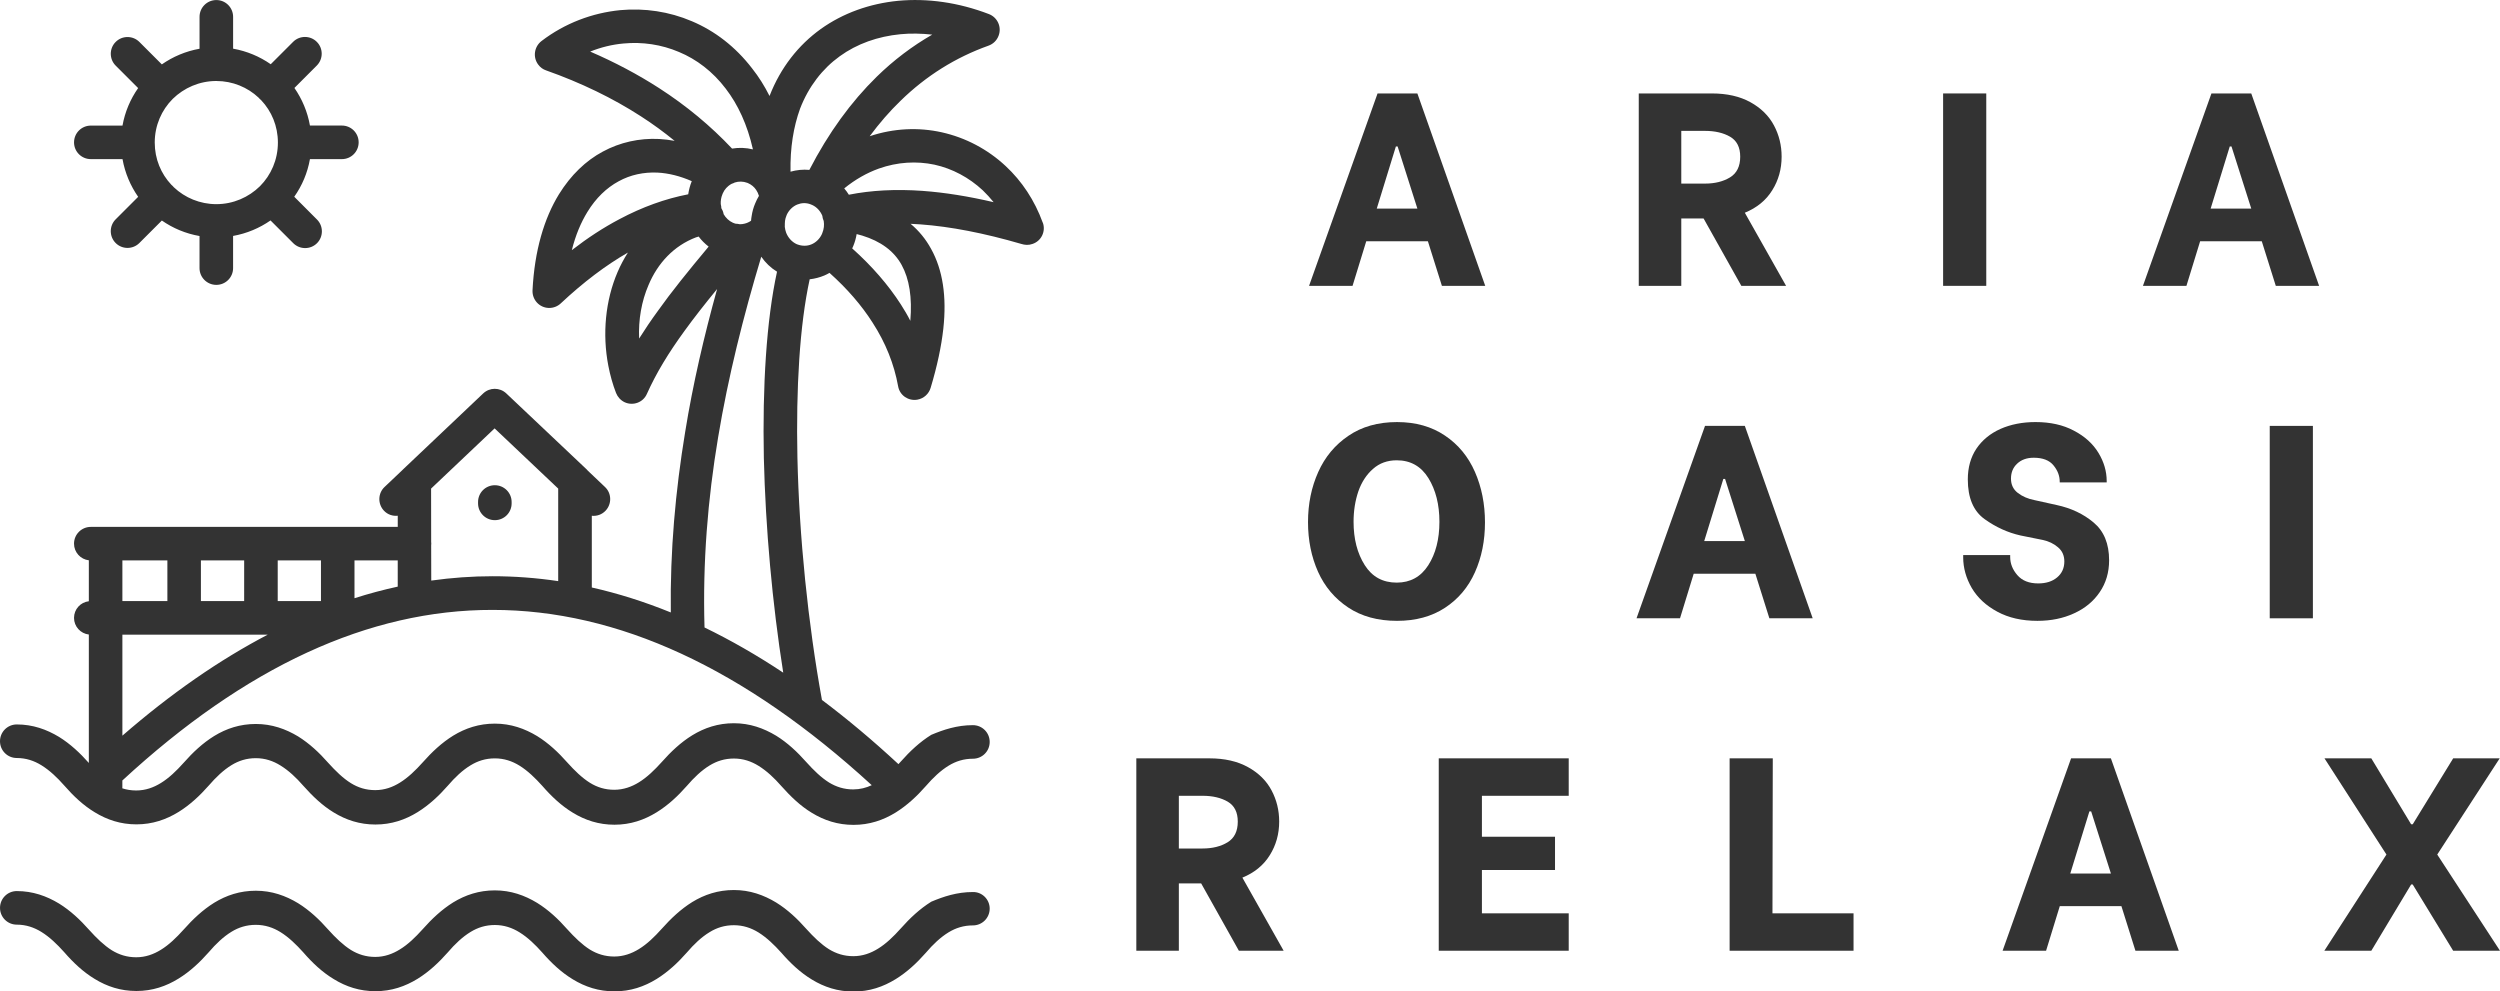
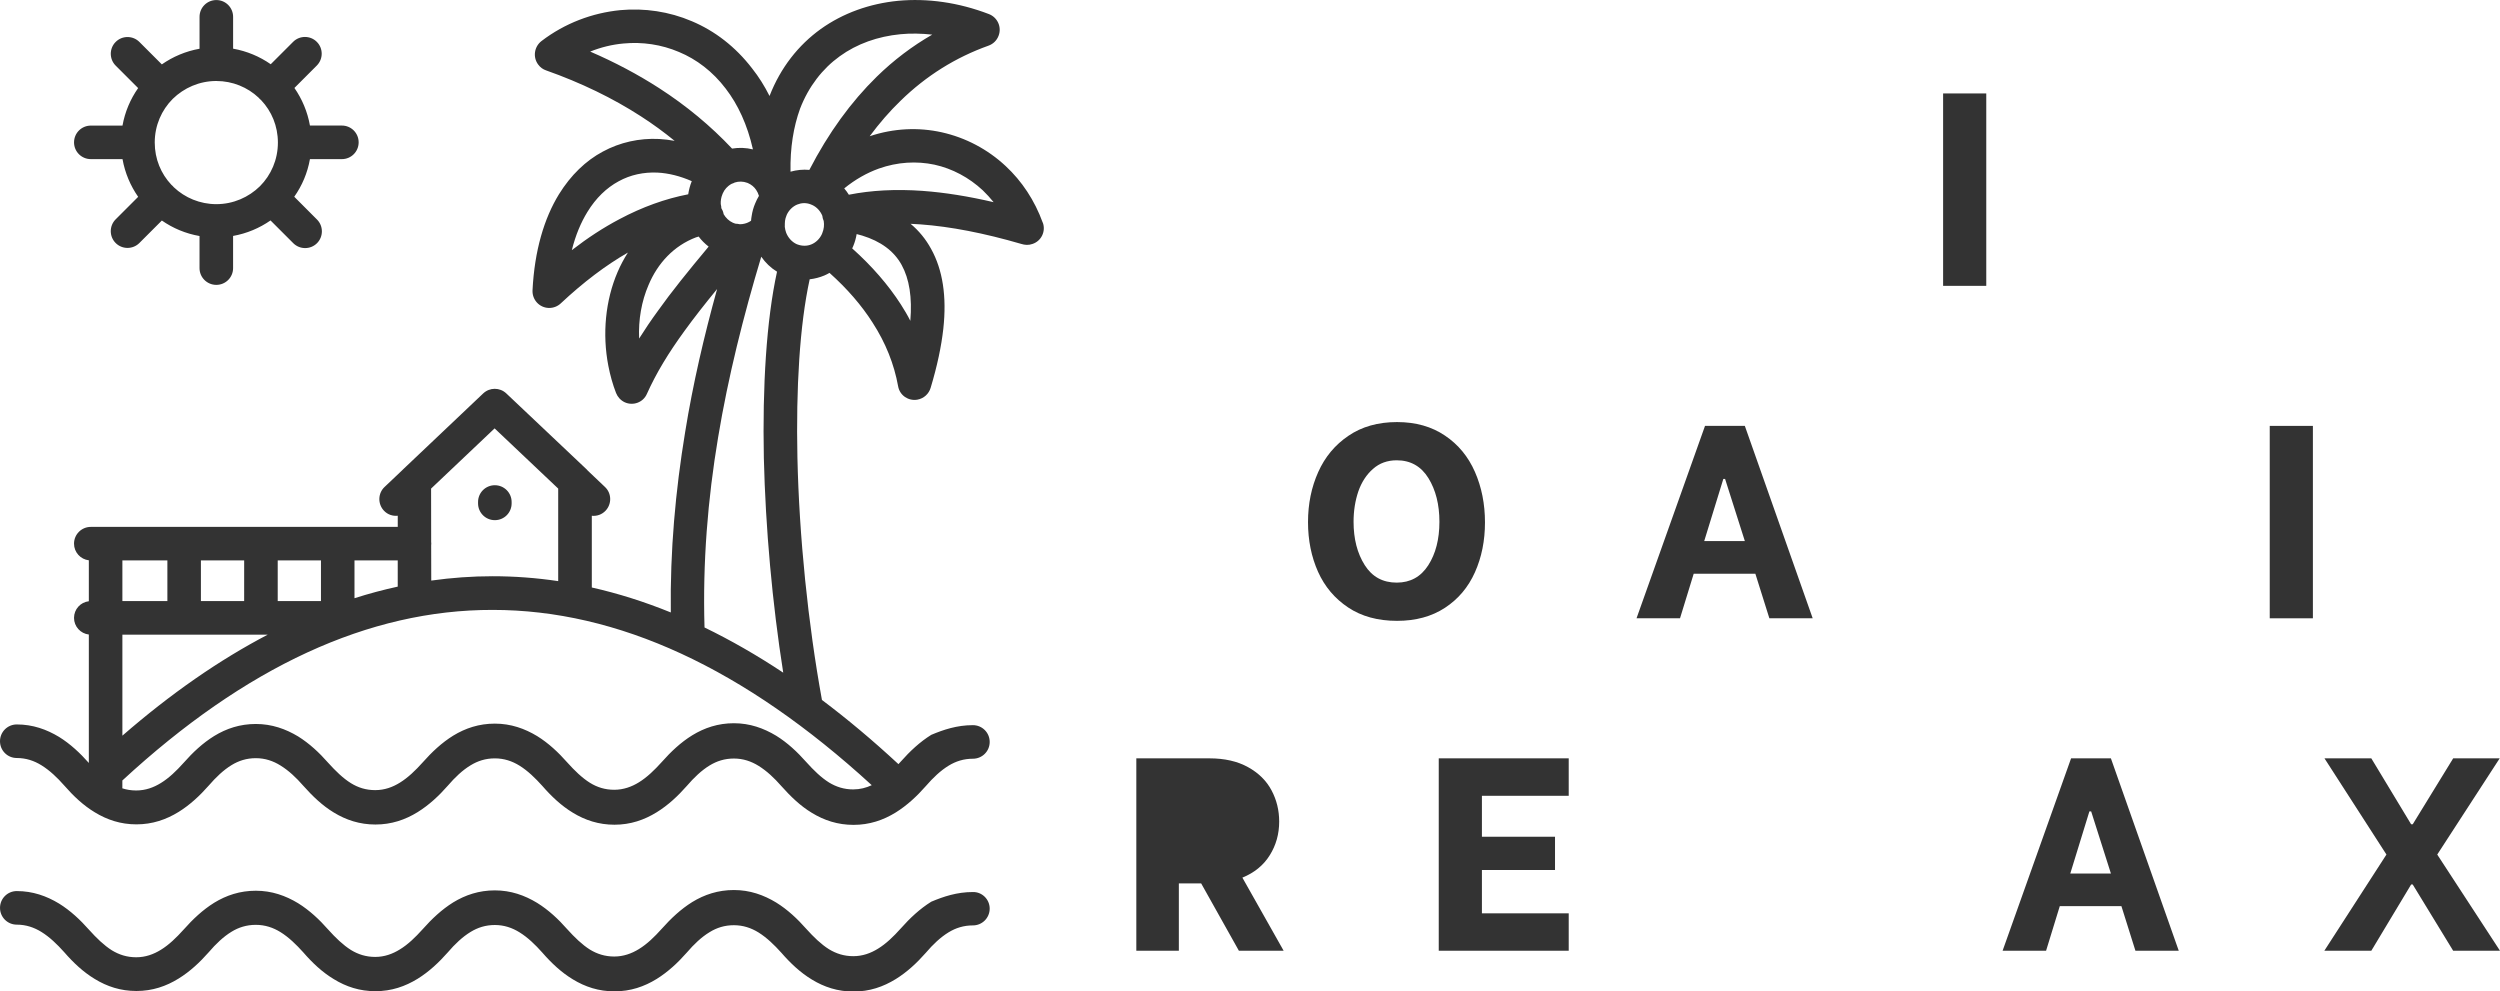
<svg xmlns="http://www.w3.org/2000/svg" width="327.001" zoomAndPan="magnify" viewBox="0 0 245.25 97.246" height="129.662" preserveAspectRatio="xMidYMid" version="1.0" id="svg41">
  <defs id="defs1">
    <clipPath id="b9423382ca">
      <path d="M 61.297,129.316 H 164 v 97.5 H 61.297 Z m 0,0" clip-rule="nonzero" id="path1" />
    </clipPath>
  </defs>
  <g clip-path="url(#b9423382ca)" id="g2" transform="translate(-61.297,-129.57)">
    <path fill="#333333" d="m 70.207,145.18 h 3.109 c 0.242,1.355 0.777,2.613 1.535,3.699 l -2.207,2.207 c -0.641,0.641 -0.641,1.684 0,2.324 0.637,0.641 1.684,0.641 2.324,0 l 2.207,-2.207 c 1.082,0.754 2.34,1.285 3.695,1.52 v 3.148 c 0,0.91 0.738,1.645 1.648,1.645 0.91,0 1.645,-0.734 1.645,-1.645 v -3.156 c 1.348,-0.242 2.594,-0.77 3.672,-1.52 l 2.234,2.234 c 0.641,0.637 1.684,0.637 2.324,0 0.641,-0.641 0.641,-1.688 0,-2.324 l -2.23,-2.234 c 0.766,-1.086 1.301,-2.34 1.539,-3.691 h 3.133 c 0.91,0 1.645,-0.734 1.645,-1.648 0,-0.91 -0.734,-1.645 -1.645,-1.645 h -3.133 c -0.238,-1.352 -0.773,-2.605 -1.523,-3.688 L 92.375,136 c 0.641,-0.641 0.641,-1.688 0,-2.324 -0.637,-0.641 -1.684,-0.641 -2.324,0 l -2.195,2.195 c -1.082,-0.754 -2.336,-1.285 -3.691,-1.527 v -3.121 c 0,-0.91 -0.734,-1.648 -1.645,-1.648 -0.91,0 -1.648,0.738 -1.648,1.648 v 3.129 c -1.355,0.242 -2.613,0.777 -3.699,1.535 l -2.203,-2.203 c -0.641,-0.641 -1.688,-0.641 -2.324,0 -0.641,0.637 -0.641,1.684 0,2.324 l 2.203,2.203 c -0.762,1.086 -1.293,2.332 -1.535,3.68 h -3.105 c -0.91,0 -1.648,0.734 -1.648,1.648 0,0.91 0.738,1.641 1.648,1.641 z m 12.312,-7.664 c 1.598,0 3.07,0.621 4.145,1.633 0.035,0.043 0.074,0.086 0.113,0.125 0.043,0.047 0.09,0.086 0.141,0.125 1.02,1.078 1.641,2.535 1.641,4.156 0,1.684 -0.676,3.195 -1.758,4.281 -1.105,1.086 -2.617,1.762 -4.281,1.762 -1.609,0 -3.086,-0.633 -4.164,-1.652 -0.035,-0.047 -0.074,-0.09 -0.117,-0.129 -0.043,-0.047 -0.086,-0.082 -0.133,-0.121 -1.012,-1.078 -1.629,-2.523 -1.629,-4.145 0,-1.684 0.68,-3.191 1.762,-4.277 1.105,-1.082 2.617,-1.758 4.281,-1.758 z m 75.867,81.188 c 0,0.91 -0.734,1.648 -1.645,1.648 -0.91,0 -1.684,0.25 -2.383,0.676 -0.793,0.484 -1.531,1.18 -2.242,2.016 -0.855,0.969 -1.82,1.879 -2.945,2.574 -1.223,0.754 -2.574,1.223 -4.145,1.223 -1.547,0 -2.887,-0.445 -4.086,-1.18 -1.125,-0.68 -2.09,-1.59 -3,-2.637 -0.68,-0.754 -1.414,-1.469 -2.227,-1.977 -0.719,-0.445 -1.512,-0.715 -2.422,-0.715 -0.91,0 -1.684,0.25 -2.379,0.68 -0.797,0.48 -1.531,1.18 -2.246,2.012 -0.852,0.969 -1.82,1.879 -2.945,2.578 -1.219,0.754 -2.574,1.219 -4.145,1.219 -1.547,0 -2.883,-0.445 -4.086,-1.18 -1.121,-0.68 -2.09,-1.586 -3,-2.633 -0.676,-0.758 -1.41,-1.473 -2.227,-1.977 -0.715,-0.445 -1.508,-0.719 -2.422,-0.719 -0.91,0 -1.684,0.254 -2.379,0.68 -0.793,0.484 -1.531,1.18 -2.246,2.016 -0.852,0.965 -1.82,1.879 -2.941,2.574 -1.223,0.754 -2.578,1.223 -4.145,1.223 -1.551,0 -2.887,-0.445 -4.086,-1.184 -1.125,-0.676 -2.094,-1.586 -3,-2.633 -0.68,-0.754 -1.414,-1.473 -2.227,-1.977 -0.719,-0.445 -1.512,-0.715 -2.422,-0.715 -0.914,0 -1.688,0.25 -2.383,0.676 -0.793,0.484 -1.531,1.184 -2.242,2.016 -0.855,0.969 -1.82,1.879 -2.945,2.574 -1.223,0.758 -2.574,1.223 -4.145,1.223 -1.551,0 -2.887,-0.445 -4.086,-1.18 -1.125,-0.68 -2.09,-1.586 -3,-2.633 -0.68,-0.758 -1.414,-1.473 -2.227,-1.977 -0.719,-0.445 -1.512,-0.719 -2.422,-0.719 -0.91,0 -1.645,-0.734 -1.645,-1.645 0,-0.91 0.734,-1.648 1.645,-1.648 1.57,0 2.922,0.484 4.145,1.223 1.125,0.695 2.09,1.609 2.945,2.574 0.734,0.816 1.469,1.531 2.242,2.016 0.699,0.426 1.473,0.68 2.383,0.68 0.91,0 1.703,-0.289 2.422,-0.734 0.793,-0.484 1.531,-1.203 2.227,-1.977 0.91,-1.027 1.879,-1.938 3,-2.637 1.199,-0.734 2.535,-1.18 4.086,-1.18 1.566,0 2.922,0.484 4.145,1.223 1.121,0.695 2.09,1.605 2.941,2.574 0.734,0.816 1.473,1.531 2.246,2.016 0.695,0.426 1.473,0.68 2.379,0.68 0.91,0 1.707,-0.293 2.422,-0.738 0.793,-0.48 1.531,-1.199 2.227,-1.973 0.91,-1.027 1.879,-1.938 3,-2.637 1.203,-0.734 2.539,-1.18 4.086,-1.18 1.57,0 2.926,0.484 4.145,1.223 1.125,0.695 2.094,1.605 2.945,2.574 0.734,0.812 1.473,1.531 2.246,2.016 0.695,0.422 1.469,0.676 2.379,0.676 0.891,0 1.707,-0.289 2.422,-0.734 0.793,-0.484 1.531,-1.199 2.227,-1.977 0.91,-1.023 1.879,-1.934 3,-2.633 1.199,-0.734 2.539,-1.18 4.086,-1.18 1.57,0 2.922,0.484 4.145,1.223 1.125,0.695 2.09,1.605 2.945,2.574 0.734,0.812 1.469,1.531 2.242,2.012 0.699,0.426 1.473,0.68 2.383,0.68 0.91,0 1.703,-0.289 2.422,-0.734 0.793,-0.484 1.531,-1.199 2.227,-1.977 0.91,-1.027 1.879,-1.934 3,-2.633 1.199,-0.504 2.516,-0.949 4.086,-0.949 0.906,-0.016 1.645,0.723 1.645,1.629 z m 5.207,-67.285 c -0.793,-2.191 -2.055,-4.086 -3.641,-5.559 -1.762,-1.645 -3.93,-2.789 -6.273,-3.312 -2.266,-0.504 -4.707,-0.406 -7.066,0.387 0.949,-1.277 1.953,-2.441 3.039,-3.488 2.5,-2.438 5.383,-4.242 8.617,-5.398 0.445,-0.156 0.812,-0.504 0.988,-0.969 0.328,-0.852 -0.098,-1.801 -0.949,-2.129 -2.984,-1.145 -6.043,-1.57 -8.91,-1.301 -2.785,0.273 -5.398,1.203 -7.59,2.77 -2.184,1.574 -3.934,3.773 -5.02,6.566 -0.496,-0.988 -1.062,-1.887 -1.699,-2.691 -1.645,-2.148 -3.68,-3.699 -5.926,-4.645 -2.227,-0.953 -4.645,-1.301 -7.008,-1.086 -2.75,0.27 -5.441,1.277 -7.746,3.039 -0.719,0.562 -0.852,1.59 -0.312,2.305 0.195,0.27 0.469,0.465 0.758,0.562 3.445,1.219 6.562,2.73 9.312,4.508 1.168,0.75 2.27,1.559 3.312,2.41 -0.508,-0.094 -1.012,-0.156 -1.512,-0.184 -1.953,-0.098 -3.852,0.328 -5.535,1.238 -1.668,0.891 -3.137,2.305 -4.301,4.184 -1.449,2.359 -2.398,5.516 -2.594,9.43 -0.039,0.91 0.656,1.684 1.57,1.723 0.465,0.019 0.891,-0.156 1.199,-0.445 2.219,-2.078 4.418,-3.742 6.59,-4.988 -0.387,0.605 -0.727,1.242 -1.012,1.906 -1.199,2.789 -1.512,6.082 -0.91,9.199 0.176,0.91 0.426,1.82 0.758,2.672 0.156,0.387 0.445,0.719 0.852,0.91 0.812,0.371 1.801,0.023 2.168,-0.812 0.93,-2.07 2.109,-4.008 3.699,-6.195 0.922,-1.273 1.98,-2.621 3.195,-4.105 -1.281,4.629 -2.371,9.293 -3.137,14.039 -0.949,5.762 -1.484,11.641 -1.406,17.691 -2.586,-1.051 -5.168,-1.867 -7.75,-2.449 v -7.035 c 0.488,0.051 0.992,-0.117 1.352,-0.5 0.621,-0.656 0.602,-1.703 -0.059,-2.324 L 118.969,175.75 c -0.039,-0.047 -0.078,-0.09 -0.121,-0.133 l -7.883,-7.453 c -0.637,-0.602 -1.625,-0.602 -2.266,0 l -7.781,7.375 c -0.059,0.051 -0.117,0.105 -0.168,0.164 l -1.73,1.641 c -0.656,0.617 -0.68,1.664 -0.059,2.324 0.359,0.383 0.863,0.547 1.355,0.496 v 1.094 H 70.207 c -0.91,0 -1.648,0.734 -1.648,1.645 0,0.844 0.637,1.539 1.453,1.633 v 4.016 c -0.82,0.094 -1.453,0.785 -1.453,1.633 0,0.844 0.637,1.539 1.453,1.633 v 12.598 c -0.848,-0.961 -1.809,-1.863 -2.922,-2.555 -1.223,-0.738 -2.578,-1.223 -4.145,-1.223 -0.91,0 -1.648,0.734 -1.648,1.645 0,0.914 0.734,1.648 1.648,1.648 0.91,0 1.703,0.27 2.422,0.715 0.812,0.504 1.547,1.203 2.227,1.977 0.91,1.043 1.879,1.957 3,2.633 1.199,0.734 2.535,1.184 4.086,1.184 1.566,0 2.922,-0.469 4.145,-1.223 1.121,-0.695 2.09,-1.609 2.941,-2.574 0.719,-0.832 1.453,-1.531 2.246,-2.016 0.695,-0.426 1.473,-0.68 2.379,-0.68 0.91,0 1.707,0.273 2.422,0.719 0.816,0.504 1.551,1.199 2.227,1.977 0.93,1.043 1.879,1.953 3,2.633 1.203,0.734 2.539,1.18 4.086,1.18 1.57,0 2.926,-0.465 4.145,-1.219 1.125,-0.699 2.094,-1.609 2.945,-2.578 0.715,-0.832 1.449,-1.531 2.246,-2.012 0.695,-0.426 1.469,-0.68 2.379,-0.68 0.91,0 1.703,0.27 2.422,0.715 0.812,0.504 1.547,1.223 2.227,1.977 0.91,1.047 1.879,1.957 3,2.637 1.199,0.734 2.539,1.18 4.086,1.18 1.57,0 2.922,-0.469 4.145,-1.223 1.125,-0.695 2.09,-1.605 2.945,-2.574 0.715,-0.832 1.449,-1.531 2.242,-2.016 0.699,-0.426 1.473,-0.68 2.383,-0.68 0.91,0 1.703,0.273 2.422,0.719 0.812,0.504 1.547,1.199 2.227,1.977 0.93,1.043 1.879,1.957 3,2.633 1.199,0.734 2.535,1.18 4.086,1.18 1.566,0 2.922,-0.465 4.145,-1.219 1.121,-0.699 2.09,-1.609 2.941,-2.578 0.719,-0.832 1.453,-1.527 2.246,-2.012 0.695,-0.426 1.473,-0.68 2.379,-0.68 0.914,0 1.648,-0.734 1.648,-1.645 0,-0.914 -0.734,-1.648 -1.648,-1.648 -1.566,0 -2.883,0.445 -4.082,0.949 -1.125,0.699 -2.094,1.609 -3.004,2.637 -0.07,0.078 -0.145,0.16 -0.219,0.238 -2.504,-2.32 -5.004,-4.418 -7.504,-6.297 -1.367,-7.516 -2.234,-16.023 -2.406,-23.801 -0.141,-6.766 0.219,-12.961 1.203,-17.465 0.492,-0.055 0.977,-0.18 1.434,-0.371 0.176,-0.074 0.348,-0.164 0.512,-0.258 1.734,1.551 3.148,3.184 4.23,4.887 1.277,1.977 2.109,4.066 2.5,6.234 0.152,0.891 1.004,1.473 1.895,1.316 0.641,-0.117 1.125,-0.582 1.297,-1.164 0.641,-2.129 1.047,-4.047 1.242,-5.789 0.348,-3.176 -0.059,-5.789 -1.203,-7.844 -0.52,-0.953 -1.191,-1.77 -2.008,-2.453 0.316,0.012 0.637,0.031 0.965,0.055 2.945,0.215 6.234,0.852 9.895,1.918 0.348,0.113 0.734,0.137 1.102,0 0.859,-0.281 1.32,-1.23 1.012,-2.082 z m -23.816,-11.172 c 0.852,-2.207 2.207,-3.934 3.891,-5.152 1.703,-1.238 3.754,-1.953 5.965,-2.168 1.004,-0.098 2.051,-0.074 3.117,0.039 -1.957,1.125 -3.777,2.5 -5.441,4.125 -2.531,2.477 -4.742,5.52 -6.613,9.145 -0.629,-0.059 -1.254,0.008 -1.848,0.176 -0.047,-2.363 0.301,-4.418 0.93,-6.164 z m -6.586,11.172 c -0.383,-0.172 -0.695,-0.477 -0.906,-0.84 0,-0.008 0,-0.023 -0.004,-0.031 -0.039,-0.207 -0.117,-0.395 -0.223,-0.562 0,-0.051 0,-0.105 -0.008,-0.156 -0.008,-0.082 -0.023,-0.164 -0.047,-0.246 -0.016,-0.312 0.031,-0.637 0.164,-0.953 l 0.039,-0.098 c 0.086,-0.195 0.199,-0.371 0.336,-0.52 0.074,-0.059 0.145,-0.125 0.211,-0.199 0.102,-0.086 0.211,-0.156 0.324,-0.215 0.105,-0.031 0.203,-0.07 0.301,-0.125 0.391,-0.125 0.816,-0.121 1.227,0.031 l 0.059,0.023 c 0.348,0.152 0.621,0.383 0.816,0.676 0.113,0.176 0.211,0.371 0.27,0.582 -0.137,0.234 -0.27,0.484 -0.367,0.734 -0.176,0.406 -0.289,0.832 -0.348,1.238 -0.039,0.156 -0.039,0.309 -0.059,0.465 -0.195,0.137 -0.41,0.234 -0.641,0.289 -0.156,0.043 -0.312,0.055 -0.473,0.055 -0.129,-0.031 -0.262,-0.051 -0.391,-0.051 -0.094,-0.023 -0.188,-0.055 -0.281,-0.098 z m 6.336,2.129 -0.059,-0.019 c -0.484,-0.215 -0.855,-0.641 -1.047,-1.125 -0.066,-0.191 -0.117,-0.387 -0.137,-0.59 0,-0.016 0.004,-0.031 0.004,-0.051 0,-0.176 0,-0.367 0.019,-0.523 0.019,-0.172 0.074,-0.348 0.137,-0.504 0.012,-0.039 0.027,-0.074 0.043,-0.113 0.215,-0.457 0.598,-0.816 1.02,-0.988 0.41,-0.168 0.871,-0.191 1.316,-0.019 0.012,0.008 0.027,0.016 0.039,0.019 0.031,0.016 0.066,0.027 0.102,0.039 0.473,0.211 0.828,0.625 1.008,1.074 0.012,0.09 0.023,0.188 0.051,0.277 0.023,0.078 0.051,0.148 0.082,0.223 0.062,0.387 0.023,0.793 -0.141,1.191 l -0.039,0.098 c -0.211,0.465 -0.602,0.832 -1.023,1.004 -0.426,0.18 -0.914,0.18 -1.375,0.008 z m -20.332,-18.918 c 1.062,-0.426 2.168,-0.695 3.27,-0.793 1.84,-0.176 3.719,0.098 5.441,0.832 1.723,0.715 3.312,1.918 4.59,3.602 1.195,1.555 2.121,3.539 2.664,5.953 -0.688,-0.168 -1.379,-0.188 -2.047,-0.078 -2.098,-2.227 -4.473,-4.199 -7.16,-5.934 -2.074,-1.336 -4.34,-2.539 -6.758,-3.582 z m -1.801,19.48 c 0.367,-1.473 0.891,-2.711 1.531,-3.754 0.832,-1.359 1.879,-2.363 3.059,-3 1.16,-0.641 2.461,-0.914 3.812,-0.855 1.09,0.055 2.227,0.34 3.363,0.84 l -0.012,0.031 c -0.164,0.414 -0.27,0.836 -0.336,1.258 -2.242,0.434 -4.496,1.242 -6.75,2.441 -1.57,0.828 -3.121,1.84 -4.668,3.039 z m 8.441,5.961 c -0.68,0.93 -1.277,1.82 -1.84,2.711 -0.078,-1.84 0.234,-3.66 0.93,-5.266 0.891,-2.113 2.461,-3.836 4.664,-4.668 l 0.078,-0.019 c 0.055,-0.023 0.117,-0.039 0.168,-0.055 0.277,0.371 0.609,0.699 0.98,0.988 -2.023,2.422 -3.664,4.457 -4.98,6.309 z m -16.016,11.523 6.238,5.906 v 9.078 c -2.145,-0.32 -4.285,-0.48 -6.43,-0.48 -2.012,0 -4.02,0.145 -6.023,0.426 l -0.008,-3.445 c 0.008,-0.059 0.012,-0.117 0.012,-0.176 0,-0.062 -0.004,-0.121 -0.012,-0.18 l -0.008,-5.223 z m -9.504,15.523 c -1.418,0.309 -2.832,0.688 -4.242,1.137 v -3.707 h 4.242 z m -7.531,1.418 h -4.242 v -3.988 h 4.242 z m -7.535,0 h -4.242 v -3.988 H 85.25 Z m -7.531,0 h -4.414 v -3.988 h 4.414 z m 9.848,3.293 c -4.77,2.492 -9.527,5.797 -14.262,9.91 v -9.91 z m 57.441,15.184 c -0.91,0 -1.684,-0.254 -2.383,-0.68 -0.773,-0.484 -1.508,-1.199 -2.242,-2.016 -0.855,-0.965 -1.82,-1.879 -2.945,-2.574 -1.223,-0.734 -2.574,-1.223 -4.145,-1.223 -1.547,0 -2.887,0.449 -4.086,1.184 -1.125,0.695 -2.09,1.605 -3,2.633 -0.695,0.773 -1.434,1.488 -2.227,1.977 -0.715,0.445 -1.531,0.734 -2.422,0.734 -0.91,0 -1.684,-0.25 -2.379,-0.68 -0.777,-0.484 -1.512,-1.199 -2.246,-2.016 -0.852,-0.965 -1.82,-1.879 -2.945,-2.574 -1.219,-0.734 -2.574,-1.219 -4.145,-1.219 -1.547,0 -2.883,0.445 -4.086,1.18 -1.121,0.695 -2.09,1.605 -3,2.633 -0.695,0.777 -1.434,1.488 -2.227,1.977 -0.715,0.445 -1.508,0.734 -2.422,0.734 -0.91,0 -1.684,-0.25 -2.379,-0.68 -0.777,-0.48 -1.512,-1.199 -2.246,-2.012 -0.852,-0.969 -1.82,-1.879 -2.941,-2.578 -1.223,-0.734 -2.578,-1.219 -4.145,-1.219 -1.551,0 -2.887,0.445 -4.086,1.18 -1.125,0.695 -2.094,1.605 -3,2.633 -0.695,0.777 -1.434,1.492 -2.227,1.977 -0.719,0.445 -1.512,0.734 -2.422,0.734 -0.492,0 -0.941,-0.074 -1.363,-0.211 0.004,-0.039 0.004,-0.078 0.004,-0.117 v -0.652 c 12.078,-11.156 24.184,-16.754 36.328,-16.734 12.266,0 24.656,5.711 37.188,17.195 -0.555,0.258 -1.152,0.414 -1.812,0.414 z M 130.41,191.125 c -0.188,-6.387 0.316,-12.566 1.332,-18.641 0.996,-5.992 2.477,-11.879 4.234,-17.73 0.406,0.586 0.926,1.09 1.547,1.469 -1.043,4.773 -1.434,11.258 -1.293,18.277 0.164,6.867 0.828,14.25 1.902,21.059 -2.57,-1.707 -5.148,-3.184 -7.723,-4.434 z m 20.191,-30.082 c -0.27,-0.543 -0.598,-1.086 -0.93,-1.609 -1.238,-1.922 -2.836,-3.762 -4.773,-5.496 0.008,-0.019 0.019,-0.039 0.027,-0.062 l 0.078,-0.172 c 0.16,-0.387 0.266,-0.777 0.332,-1.172 0.184,0.047 0.367,0.094 0.543,0.148 1.816,0.559 3.117,1.508 3.871,2.883 0.754,1.371 1.043,3.191 0.852,5.48 z m 1.238,-12.746 c -2.672,-0.191 -5.094,-0.059 -7.27,0.375 -0.133,-0.219 -0.289,-0.422 -0.453,-0.621 1.086,-0.883 2.227,-1.523 3.387,-1.941 1.84,-0.656 3.719,-0.754 5.461,-0.387 1.762,0.387 3.391,1.262 4.742,2.516 0.387,0.371 0.734,0.758 1.066,1.164 -2.477,-0.578 -4.801,-0.949 -6.934,-1.105 z m -43.645,30.656 v -0.137 c 0,-0.91 0.734,-1.645 1.648,-1.645 0.906,0 1.645,0.734 1.645,1.645 v 0.137 c 0,0.91 -0.734,1.645 -1.645,1.645 -0.914,0 -1.648,-0.738 -1.648,-1.645 z m 0,0" fill-opacity="1" fill-rule="nonzero" id="path2" />
  </g>
  <g fill="#333333" fill-opacity="1" id="g5" transform="translate(-61.297,-129.57)">
    <g transform="translate(189.232,157.612)" id="g4">
      <g id="g3">
-         <path d="M 12.141,-4.375 H 6.094 L 4.75,0 H 0.484 l 6.719,-18.875 h 3.906 L 17.766,0 h -4.25 z m -1.031,-3.203 -1.938,-6.094 H 9 l -1.875,6.094 z m 0,0" id="path3" />
-       </g>
+         </g>
    </g>
  </g>
  <g fill="#333333" fill-opacity="1" id="g8" transform="translate(-61.297,-129.57)">
    <g transform="translate(220.653,157.612)" id="g7">
      <g id="g6">
-         <path d="m 7.766,-6.609 h -2.188 V 0 H 1.406 v -18.875 h 7.172 c 1.488,0 2.75,0.289 3.781,0.859 1.039,0.574 1.812,1.336 2.312,2.281 0.5,0.938 0.75,1.961 0.75,3.062 0,1.219 -0.309,2.32 -0.922,3.297 -0.605,0.98 -1.5,1.715 -2.688,2.203 L 15.859,0 H 11.469 Z m -2.188,-3.422 H 7.906 c 0.969,0 1.785,-0.203 2.453,-0.609 0.664,-0.406 1,-1.082 1,-2.031 0,-0.914 -0.328,-1.566 -0.984,-1.953 -0.656,-0.383 -1.48,-0.578 -2.469,-0.578 H 5.578 Z m 0,0" id="path5" />
-       </g>
+         </g>
    </g>
  </g>
  <g fill="#333333" fill-opacity="1" id="g11" transform="translate(-61.297,-129.57)">
    <g transform="translate(250.322,157.612)" id="g10">
      <g id="g9">
        <path d="M 1.594,-18.875 H 5.828 V 0 H 1.594 Z m 0,0" id="path8" />
      </g>
    </g>
  </g>
  <g fill="#333333" fill-opacity="1" id="g14" transform="translate(-61.297,-129.57)">
    <g transform="translate(271.036,157.612)" id="g13">
      <g id="g12">
-         <path d="M 12.141,-4.375 H 6.094 L 4.75,0 H 0.484 l 6.719,-18.875 h 3.906 L 17.766,0 h -4.25 z m -1.031,-3.203 -1.938,-6.094 H 9 l -1.875,6.094 z m 0,0" id="path11" />
-       </g>
+         </g>
    </g>
  </g>
  <g fill="#333333" fill-opacity="1" id="g17" transform="translate(-61.297,-129.57)">
    <g transform="translate(188.613,190.225)" id="g16">
      <g id="g15">
        <path d="M 9.734,0.25 C 7.848,0.25 6.25,-0.188 4.938,-1.062 3.625,-1.938 2.641,-3.102 1.984,-4.562 1.328,-6.031 1,-7.656 1,-9.438 c 0,-1.781 0.332,-3.414 1,-4.906 0.664,-1.488 1.656,-2.676 2.969,-3.562 1.312,-0.895 2.898,-1.344 4.766,-1.344 1.832,0 3.398,0.445 4.703,1.328 1.301,0.875 2.281,2.062 2.938,3.562 0.656,1.5 0.984,3.152 0.984,4.953 0,1.793 -0.328,3.422 -0.984,4.891 -0.656,1.469 -1.637,2.633 -2.938,3.484 C 13.133,-0.176 11.566,0.25 9.734,0.25 Z M 9.703,-3.5 c 1.332,0 2.363,-0.566 3.094,-1.703 0.727,-1.133 1.094,-2.555 1.094,-4.266 0,-1.688 -0.359,-3.113 -1.078,-4.281 -0.719,-1.164 -1.758,-1.75 -3.109,-1.75 -0.918,0 -1.695,0.281 -2.328,0.844 -0.637,0.555 -1.117,1.289 -1.438,2.203 -0.312,0.918 -0.469,1.914 -0.469,2.984 0,1.68 0.363,3.094 1.094,4.25 C 7.289,-4.07 8.336,-3.5 9.703,-3.5 Z m 0,0" id="path14" />
      </g>
    </g>
  </g>
  <g fill="#333333" fill-opacity="1" id="g20" transform="translate(-61.297,-129.57)">
    <g transform="translate(221.356,190.225)" id="g19">
      <g id="g18">
        <path d="M 12.141,-4.375 H 6.094 L 4.75,0 H 0.484 l 6.719,-18.875 h 3.906 L 17.766,0 h -4.25 z m -1.031,-3.203 -1.938,-6.094 H 9 l -1.875,6.094 z m 0,0" id="path17" />
      </g>
    </g>
  </g>
  <g fill="#333333" fill-opacity="1" id="g23" transform="translate(-61.297,-129.57)">
    <g transform="translate(252.777,190.225)" id="g22">
      <g id="g21">
-         <path d="M 8.391,0.25 C 6.879,0.25 5.57,-0.047 4.469,-0.641 3.363,-1.234 2.523,-2.008 1.953,-2.969 1.391,-3.938 1.109,-4.941 1.109,-5.984 v -0.219 H 5.719 v 0.188 c 0,0.648 0.234,1.242 0.703,1.781 0.469,0.543 1.148,0.812 2.047,0.812 0.77,0 1.391,-0.195 1.859,-0.594 0.469,-0.395 0.703,-0.914 0.703,-1.562 0,-0.582 -0.211,-1.047 -0.625,-1.391 C 10,-7.32 9.5,-7.562 8.906,-7.688 L 6.734,-8.125 C 5.484,-8.406 4.305,-8.941 3.203,-9.734 2.109,-10.523 1.562,-11.82 1.562,-13.625 c 0,-1.164 0.281,-2.172 0.844,-3.016 0.57,-0.844 1.359,-1.488 2.359,-1.938 1.008,-0.445 2.156,-0.672 3.438,-0.672 1.457,0 2.711,0.281 3.766,0.844 1.062,0.555 1.863,1.277 2.406,2.172 0.539,0.887 0.812,1.812 0.812,2.781 v 0.125 h -4.609 v -0.078 c 0,-0.57 -0.203,-1.102 -0.609,-1.594 -0.406,-0.5 -1.055,-0.75 -1.938,-0.75 -0.68,0 -1.219,0.195 -1.625,0.578 -0.406,0.375 -0.609,0.867 -0.609,1.469 0,0.594 0.223,1.062 0.672,1.406 0.445,0.344 0.988,0.578 1.625,0.703 l 2.188,0.484 c 1.414,0.305 2.625,0.875 3.625,1.719 1.008,0.844 1.516,2.078 1.516,3.703 0,1.188 -0.309,2.23 -0.922,3.125 -0.605,0.898 -1.445,1.59 -2.516,2.078 C 10.922,0.004 9.723,0.25 8.391,0.25 Z m 0,0" id="path20" />
-       </g>
+         </g>
    </g>
  </g>
  <g fill="#333333" fill-opacity="1" id="g26" transform="translate(-61.297,-129.57)">
    <g transform="translate(282.364,190.225)" id="g25">
      <g id="g24">
        <path d="M 1.594,-18.875 H 5.828 V 0 H 1.594 Z m 0,0" id="path23" />
      </g>
    </g>
  </g>
  <g fill="#333333" fill-opacity="1" id="g29" transform="translate(-61.297,-129.57)">
    <g transform="translate(171.364,222.839)" id="g28">
      <g id="g27">
-         <path d="m 7.766,-6.609 h -2.188 V 0 H 1.406 v -18.875 h 7.172 c 1.488,0 2.75,0.289 3.781,0.859 1.039,0.574 1.812,1.336 2.312,2.281 0.5,0.938 0.75,1.961 0.75,3.062 0,1.219 -0.309,2.32 -0.922,3.297 -0.605,0.98 -1.5,1.715 -2.688,2.203 L 15.859,0 H 11.469 Z m -2.188,-3.422 H 7.906 c 0.969,0 1.785,-0.203 2.453,-0.609 0.664,-0.406 1,-1.082 1,-2.031 0,-0.914 -0.328,-1.566 -0.984,-1.953 -0.656,-0.383 -1.48,-0.578 -2.469,-0.578 H 5.578 Z m 0,0" id="path26" />
+         <path d="m 7.766,-6.609 h -2.188 V 0 H 1.406 v -18.875 h 7.172 c 1.488,0 2.75,0.289 3.781,0.859 1.039,0.574 1.812,1.336 2.312,2.281 0.5,0.938 0.75,1.961 0.75,3.062 0,1.219 -0.309,2.32 -0.922,3.297 -0.605,0.98 -1.5,1.715 -2.688,2.203 L 15.859,0 H 11.469 Z m -2.188,-3.422 H 7.906 H 5.578 Z m 0,0" id="path26" />
      </g>
    </g>
  </g>
  <g fill="#333333" fill-opacity="1" id="g32" transform="translate(-61.297,-129.57)">
    <g transform="translate(201.032,222.839)" id="g31">
      <g id="g30">
        <path d="M 5.641,-15.203 V -11.188 H 12.812 v 3.266 H 5.641 v 4.25 H 14.156 V 0 h -12.75 v -18.875 h 12.75 v 3.672 z m 0,0" id="path29" />
      </g>
    </g>
  </g>
  <g fill="#333333" fill-opacity="1" id="g35" transform="translate(-61.297,-129.57)">
    <g transform="translate(229.567,222.839)" id="g34">
      <g id="g33">
-         <path d="M 13.562,-3.672 V 0 H 1.406 v -18.875 h 4.234 l -0.031,15.203 z m 0,0" id="path32" />
-       </g>
+         </g>
    </g>
  </g>
  <g fill="#333333" fill-opacity="1" id="g38" transform="translate(-61.297,-129.57)">
    <g transform="translate(257.267,222.839)" id="g37">
      <g id="g36">
        <path d="M 12.141,-4.375 H 6.094 L 4.75,0 H 0.484 l 6.719,-18.875 h 3.906 L 17.766,0 h -4.25 z m -1.031,-3.203 -1.938,-6.094 H 9 l -1.875,6.094 z m 0,0" id="path35" />
      </g>
    </g>
  </g>
  <g fill="#333333" fill-opacity="1" id="g41" transform="translate(-61.297,-129.57)">
    <g transform="translate(288.688,222.839)" id="g40">
      <g id="g39">
        <path d="M 6.719,-9.438 0.641,-18.875 h 4.594 l 3.906,6.469 h 0.156 l 3.969,-6.469 h 4.562 l -6.125,9.438 L 17.859,0 h -4.594 L 9.297,-6.5 H 9.141 L 5.234,0 H 0.625 Z m 0,0" id="path38" />
      </g>
    </g>
  </g>
</svg>